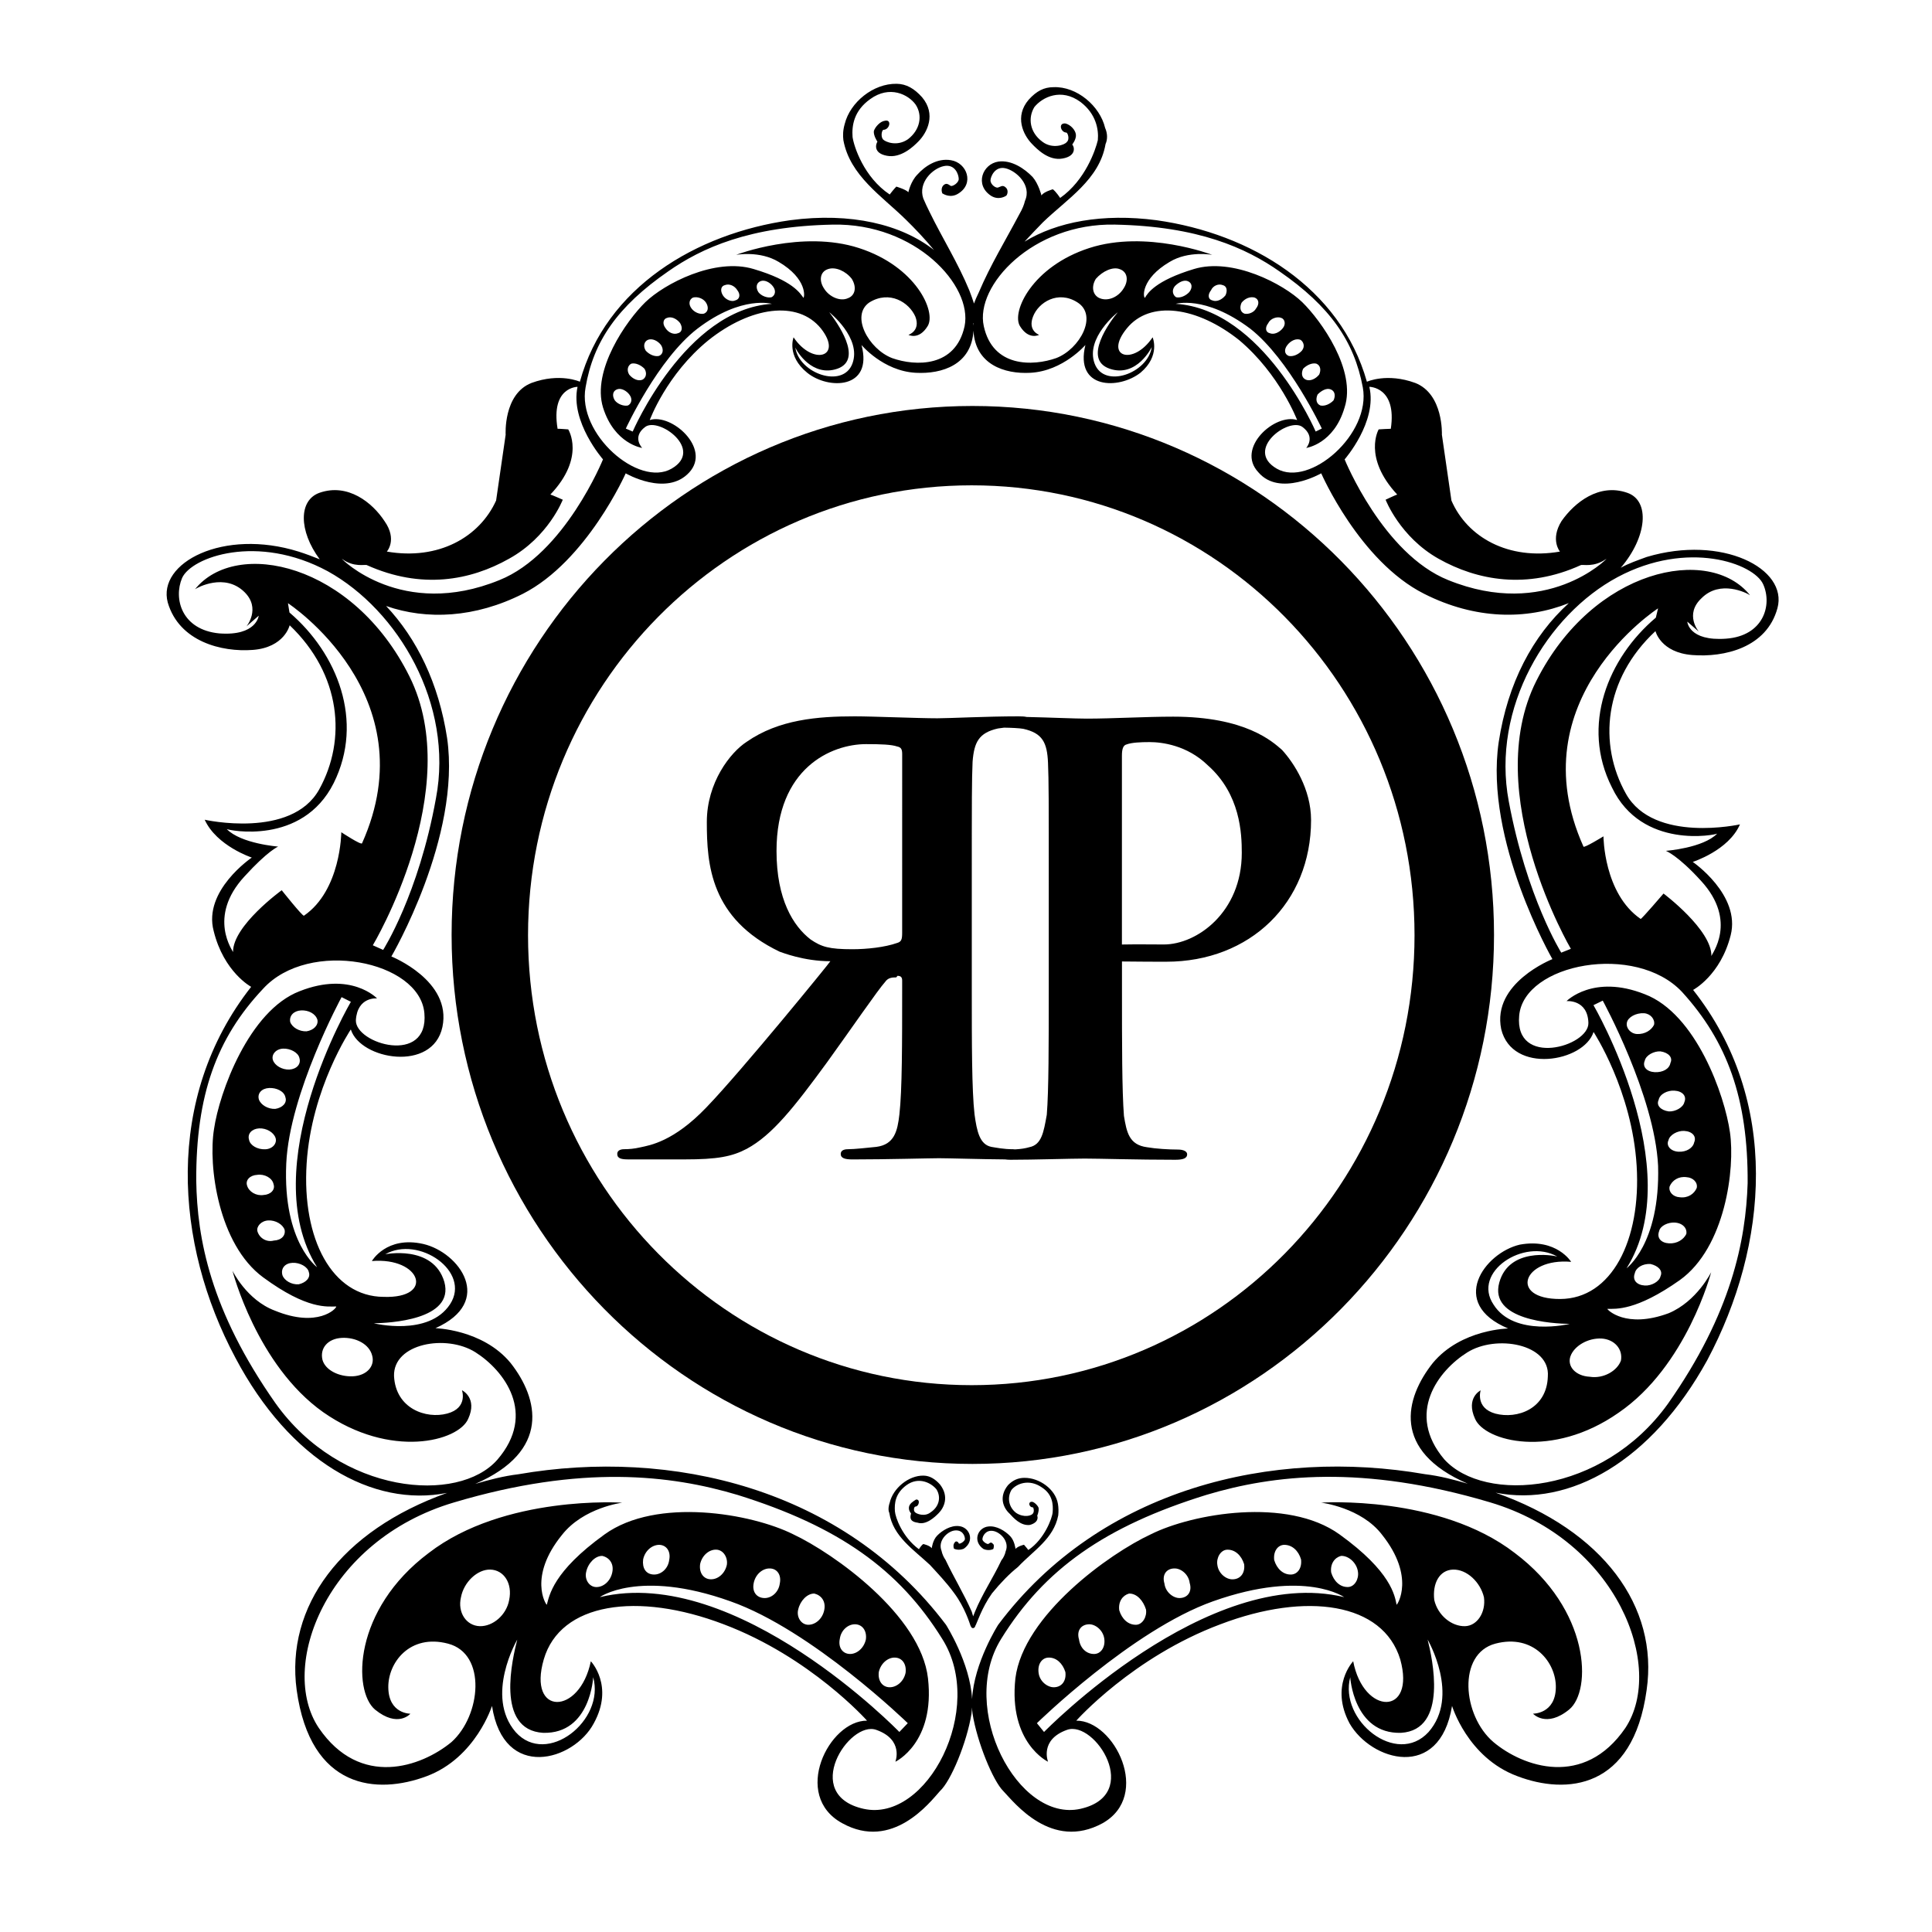
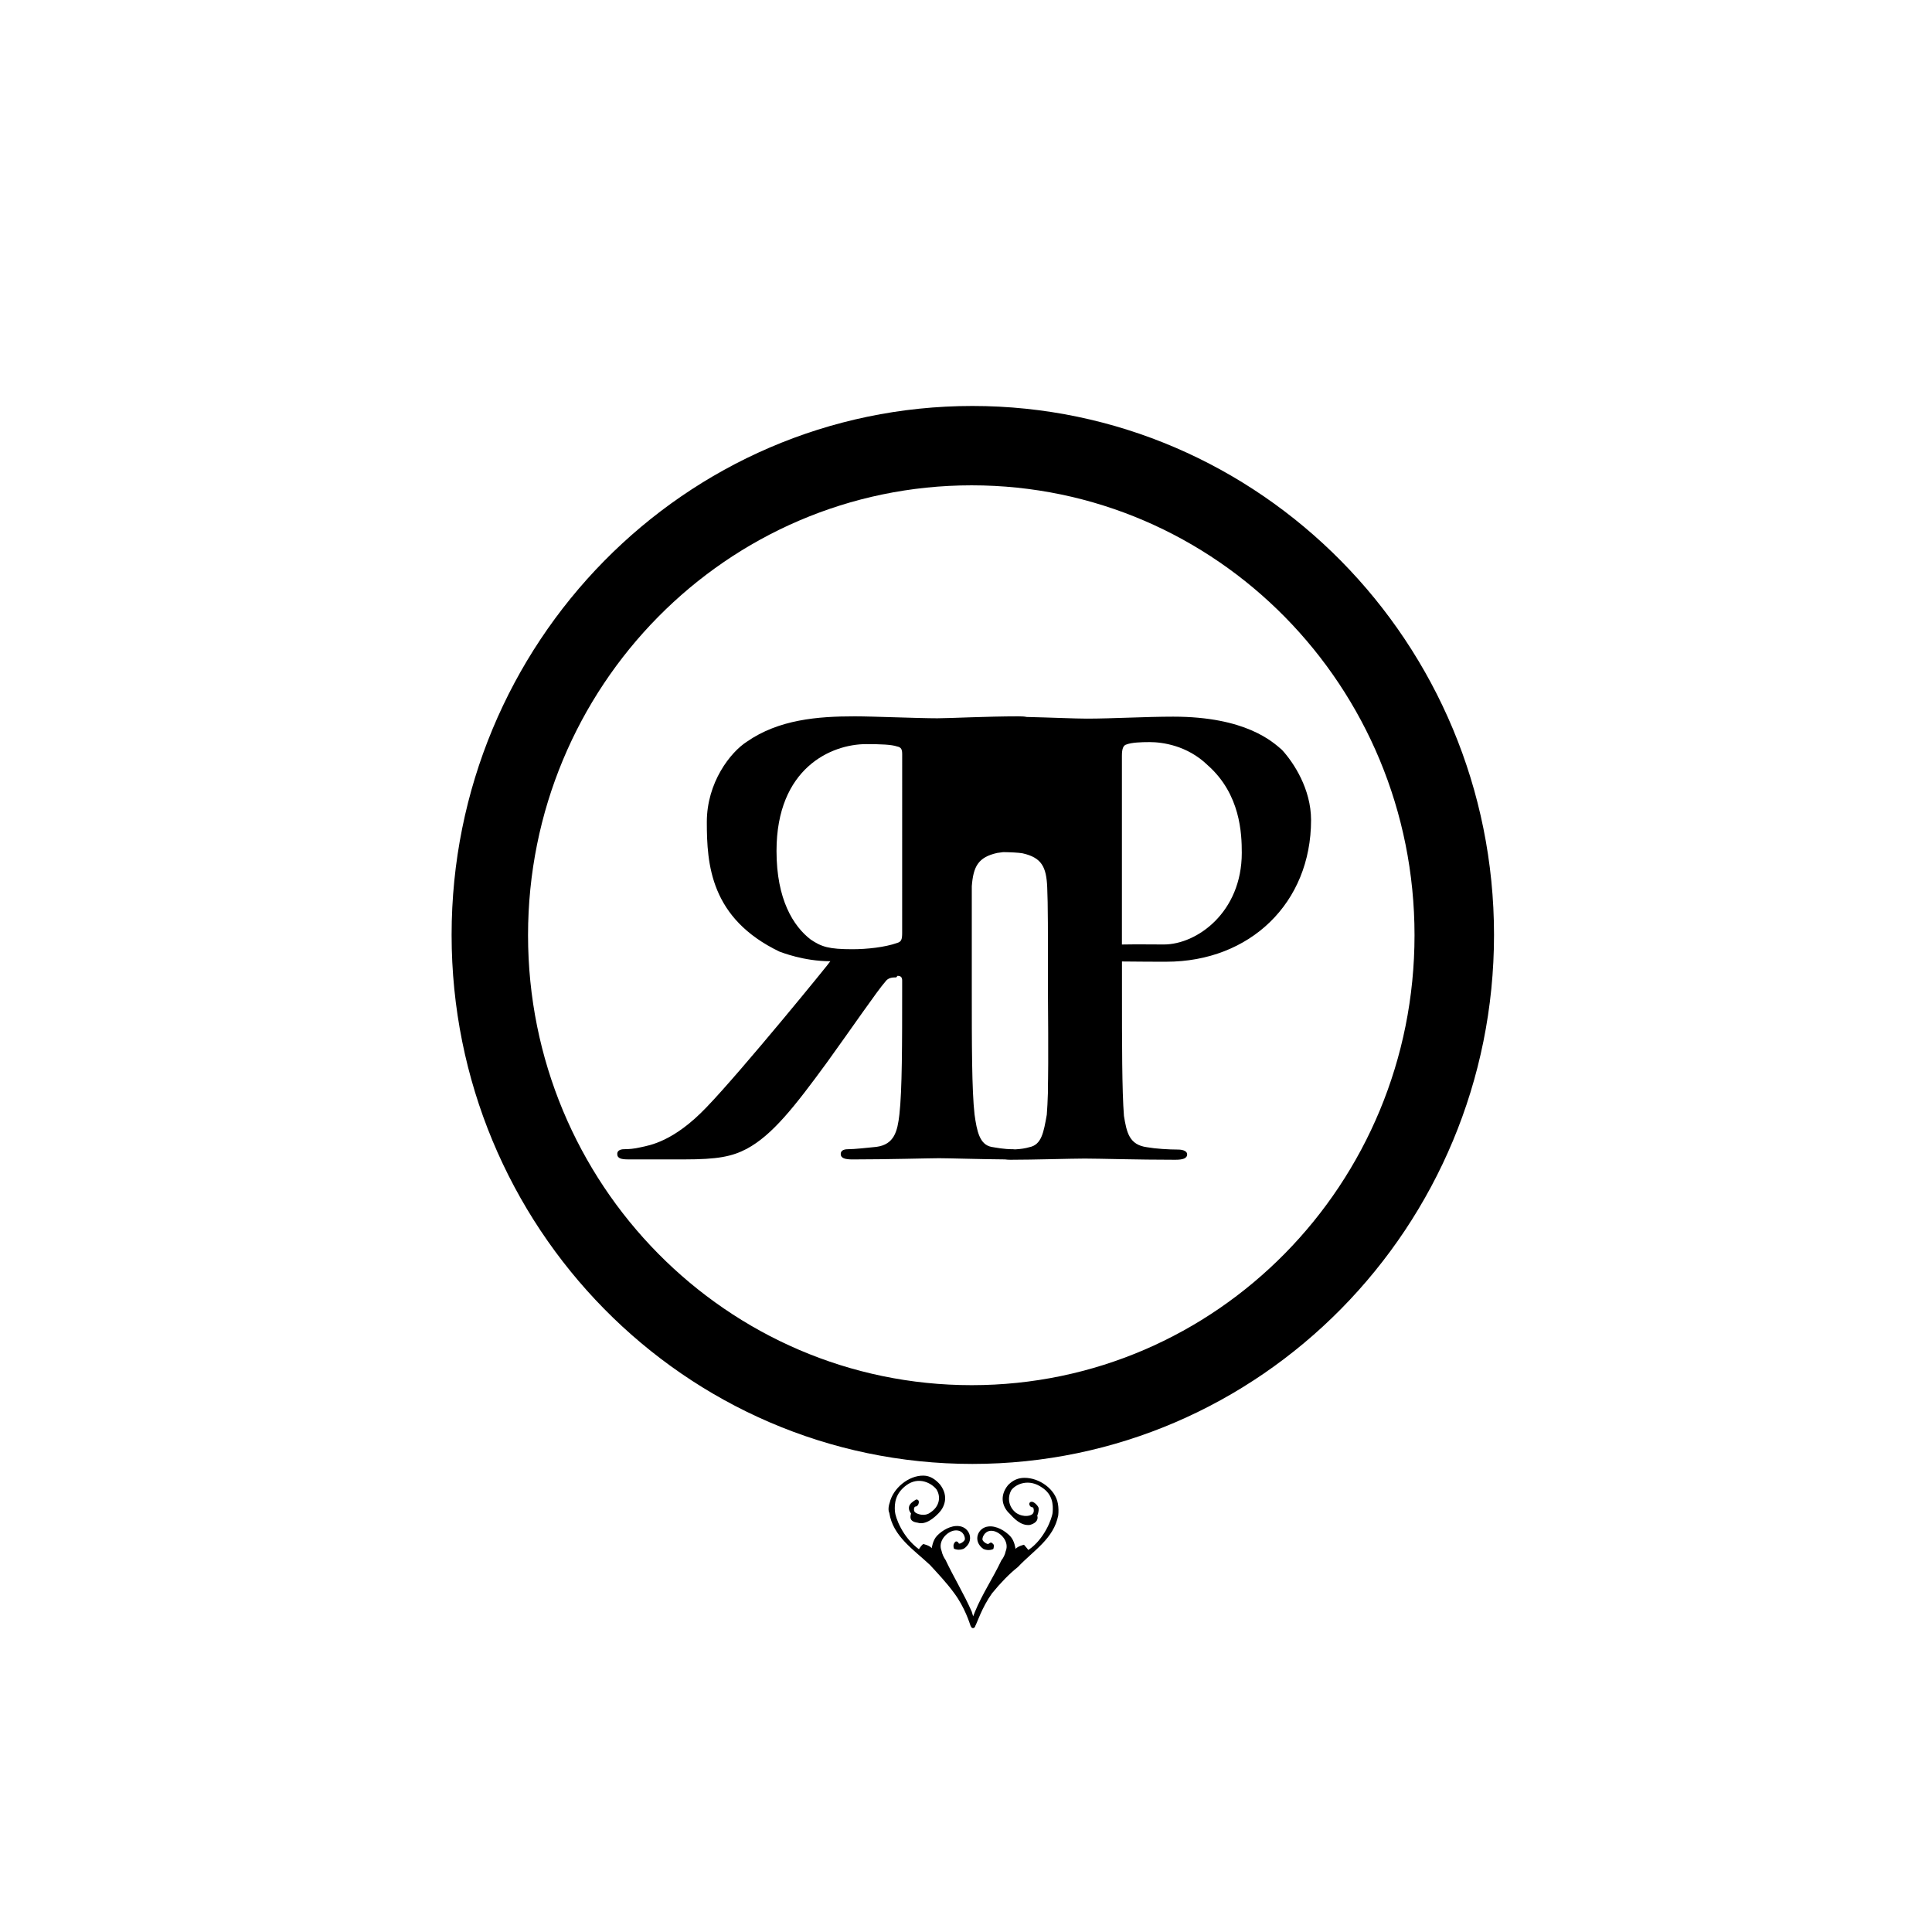
<svg xmlns="http://www.w3.org/2000/svg" viewBox="0 0 365 365">
  <title>Rowell Photography Logo</title>
  <g>
-     <path d="m311.127,105.213c-1.77,0.651 -3.504,1.244 -4.931,2.056c4.974,-5.793 5.607,-12.698 1.212,-14.175c-5.325,-1.849 -9.948,1.842 -12.405,5.36c-2.178,3.519 -0.293,5.754 -0.293,5.754c-9.759,1.695 -17.511,-2.725 -20.501,-9.644l-1.802,-12.433c0,0 0.329,-7.677 -5.028,-9.78c-5.35,-1.97 -9.14,-0.232 -9.14,-0.232c-5.031,-17.826 -21.978,-28.017 -39.743,-30.513c-10.224,-1.345 -18.849,0.311 -24.938,4.048c1.241,-1.348 2.428,-2.575 3.461,-3.644c4.574,-4.431 10.692,-8.082 11.844,-14.797c0.397,-0.876 0.383,-2.01 -0.082,-3.05c-0.969,-4.116 -5.321,-7.878 -9.759,-7.695c-1.788,0.014 -3.165,0.701 -4.674,2.36c-2.725,3.172 -1.048,6.64 0.601,8.343c0.944,0.98 3.158,3.261 5.797,2.775c2.65,-0.461 2.242,-2.224 1.824,-2.643c0,0 0.79,-0.987 0.694,-1.863c-0.079,-0.873 -1.001,-1.856 -1.945,-2.11c-1.466,-0.168 -0.923,1.695 0.136,1.716c0.254,0.018 0.701,1.269 0.079,1.788c-0.336,0.526 -2.696,1.387 -4.588,-0.046c-2.432,-1.774 -2.775,-4.52 -1.53,-6.565c1.538,-1.895 5.071,-3.637 8.711,-0.962c2.961,2.249 3.461,5.217 3.279,7.216c-0.422,1.809 -2.357,7.574 -7.116,10.917c0,0 -0.765,-1.169 -1.384,-1.638c0,0 -1.82,0.515 -2.142,1.18c0,0 -0.544,-2.188 -1.677,-3.497c-1.545,-1.602 -3.98,-3.247 -6.462,-2.914c-3.018,0.454 -4.531,4.402 -1.398,6.462c1.405,0.887 2.707,0.125 2.914,-0.054c0.272,-0.368 0.375,-1.176 -0.236,-1.602c-0.526,-0.426 -0.905,-0.025 -1.287,0.068c-0.379,0.247 -1.488,-0.476 -1.491,-1.33c0.018,-0.712 0.862,-2.746 2.85,-2.271c2.01,0.472 4.992,3.179 3.669,6.143c-0.19,0.769 -0.468,1.502 -1.083,2.56c-2.593,4.91 -5.439,9.544 -7.645,14.74c-0.393,0.794 -0.697,1.52 -0.908,2.106c-0.19,-0.626 -0.508,-1.505 -0.876,-2.471c-2.153,-5.217 -5.099,-9.877 -7.506,-14.811c-0.458,-0.923 -0.873,-1.799 -1.198,-2.575c-1.012,-2.979 1.731,-5.654 3.873,-6.108c2.131,-0.454 2.821,1.598 2.825,2.439c-0.011,0.726 -1.123,1.42 -1.502,1.305c-0.379,-0.222 -0.762,-0.626 -1.291,-0.207c-0.561,0.426 -0.468,1.23 -0.315,1.606c0.275,0.175 1.57,0.948 2.982,0.072c3.147,-1.881 1.677,-5.847 -1.341,-6.329c-2.589,-0.447 -4.928,1.126 -6.347,2.711c-1.277,1.294 -1.702,3.336 -1.702,3.336c-0.465,-0.526 -2.274,-1.062 -2.274,-1.062c-0.479,0.472 -1.252,1.491 -1.252,1.491c-4.874,-3.251 -6.751,-9.036 -7.016,-10.849c-0.157,-2.138 0.222,-4.967 3.351,-7.184c3.662,-2.643 7.18,-0.869 8.561,1.044c1.366,2.063 0.851,4.799 -1.455,6.555c-2.049,1.416 -4.259,0.529 -4.731,0c-0.468,-0.658 -0.154,-1.77 0.104,-1.784c1.194,-0.018 1.62,-2.017 0.293,-1.716c-0.94,0.107 -1.877,1.216 -2.103,1.945c-0.104,0.876 0.676,2.01 0.676,2.01c-0.282,0.422 -0.855,2.174 1.792,2.664c2.639,0.511 5.017,-1.741 5.961,-2.721c1.666,-1.681 3.383,-5.131 0.683,-8.335c-1.488,-1.67 -3.004,-2.517 -4.785,-2.542c-4.434,-0.086 -8.822,3.494 -9.834,7.602c-0.34,1.176 -0.358,2.167 -0.25,3.047c1.234,6.73 7.309,10.578 11.843,15.051c1.616,1.588 3.49,3.529 5.264,5.696c-6.136,-4.827 -15.673,-7.148 -27.141,-5.625c-17.765,2.496 -34.851,12.687 -39.746,30.513c0,0 -3.787,-1.738 -9.144,0.232c-5.35,2.099 -4.881,9.78 -4.881,9.78l-1.802,12.433c-3.132,6.919 -10.889,11.339 -20.644,9.644c0,0 2.031,-2.235 -0.436,-5.75c-2.31,-3.522 -6.93,-7.213 -12.262,-5.364c-3.994,1.387 -3.98,7.188 0.018,12.576c-1.316,-0.529 -2.646,-1.03 -4.001,-1.459c-14.186,-4.438 -26.73,2.103 -24.71,9.619c2.163,7.406 10.209,9.405 16.059,8.958c6.008,-0.451 6.973,-4.656 6.973,-4.656c9.741,9.297 10.785,21.634 5.571,31.025c-5.249,9.408 -21.624,5.714 -21.624,5.714c2.264,4.967 8.9,7.148 8.9,7.148s-9.247,6.233 -7.202,13.875c1.91,7.781 7.08,10.545 7.08,10.545c-16.446,20.944 -14.504,48.522 -2.972,70.091c10.309,19.492 25.933,28.307 39.993,25.514c-20.089,7.177 -30.563,21.473 -28.421,37.254c2.603,18.82 15.19,19.782 24.559,16.27c9.355,-3.504 12.383,-13.442 12.344,-13.27c2.199,14.271 15.466,10.363 19.224,3.29c3.905,-7.077 -0.554,-11.733 -0.554,-11.733c-2.106,10.281 -12.004,10.349 -8.89,-0.358c3.115,-10.699 17.697,-12.838 33.975,-6.633c16.424,6.194 27.095,18.212 27.095,18.212c-7.205,-0.054 -14.304,14.143 -4.677,19.381c9.483,5.239 16.528,-3.912 18.455,-6.079c2.078,-1.885 5.103,-9.247 5.957,-14.622c0.057,-0.386 0.079,-0.794 0.1,-1.191c0.018,0.397 0.046,0.805 0.1,1.191c0.855,5.375 3.883,12.737 5.811,14.622c2.074,2.167 9.119,11.318 18.745,6.079c9.34,-5.239 2.242,-19.435 -4.956,-19.381c0,0 10.66,-12.015 27.238,-18.212c16.274,-6.197 30.71,-4.066 33.964,6.633c2.975,10.699 -6.93,10.638 -8.89,0.358c0,0 -4.452,4.659 -0.687,11.733c4.048,7.077 17.032,10.982 19.364,-3.29c-0.039,-0.172 2.85,9.759 12.348,13.27c9.226,3.512 21.82,2.55 24.413,-16.27c2.289,-15.813 -8.232,-30.131 -28.532,-37.293c14.032,2.778 29.483,-5.95 39.972,-25.01c11.579,-21.731 13.871,-49.051 -2.657,-69.973c0,0 5.178,-2.721 7.098,-10.334c1.927,-7.617 -7.166,-13.85 -7.166,-13.85s6.784,-2.153 8.918,-7.091c0,0 -16.242,3.626 -21.527,-5.764c-5.282,-9.38 -4.198,-21.659 5.564,-30.746c0,0 0.962,4.048 6.966,4.52c5.99,0.468 14.039,-1.355 16.077,-8.843c2.053,-7.502 -10.477,-13.925 -24.67,-9.694l-0,-0zm-52.426,-32.133c0,0 5.235,-0.007 4.055,7.928c-0.079,-0.025 -2.292,0.114 -2.292,0.114s-3.057,5.249 3.504,12.312c-0.068,-0.029 -2.196,0.973 -2.196,0.973s2.707,7.041 10.002,11.15c7.306,4.116 16.689,5.843 26.866,1.212c0.411,-0.193 2.46,0.504 4.863,-1.205c0.079,0.025 -11.336,11.539 -29.888,4.034c-12.348,-4.946 -19.582,-22.811 -19.582,-22.811s6.226,-7.109 4.667,-13.706zm-48.078,-30.646c15.748,0.311 24.795,4.416 31.107,8.843c9.569,6.619 14.118,13.224 15.734,21.895c1.627,8.811 -10.038,18.952 -16.242,15.376c-6.208,-3.576 2.246,-9.794 4.831,-7.892c2.578,1.917 0.722,3.969 0.722,3.969s5.221,-0.722 7.241,-7.617c2.31,-7.023 -4.427,-16.438 -7.989,-19.918c-3.565,-3.462 -13.156,-8.475 -20.454,-6.269c-7.281,2.199 -8.782,4.584 -9.262,5.439c-0.372,-0.029 -0.805,-3.562 4.659,-6.78c3.579,-2.171 8.049,-1.334 8.049,-1.334s-12.462,-4.777 -23.226,-1.287c-10.774,3.487 -14.736,12.033 -13.106,14.74c1.659,2.718 3.63,1.663 3.63,1.663s-2.199,-0.758 -1.155,-3.451c1.023,-2.689 4.724,-5.021 8.382,-2.689c3.937,2.457 0.458,8.807 -3.984,10.524c-4.427,1.573 -11.99,1.792 -13.699,-6.018c-1.713,-7.67 9.29,-19.514 24.76,-19.196l0,0zm25.571,19.657c7.37,5.775 13.528,18.87 13.528,18.87l-1.159,0.565c0,0 -9.923,-23.072 -26.444,-24.127c-0.132,0.068 5.457,-1.777 14.075,4.692l0,0zm-14.261,-8.003c0.672,-0.708 1.699,-1.294 2.475,-0.969c0.815,0.325 0.94,1.216 0.272,2.067c-0.672,0.704 -1.681,1.159 -2.482,0.969c-0.54,-0.329 -0.93,-1.212 -0.265,-2.067l0,-0zm6.859,0.744c0.372,-0.848 1.384,-1.294 2.206,-0.969c0.805,0.19 0.923,1.073 0.529,1.92c-0.665,0.851 -1.677,1.298 -2.478,0.973c-0.819,-0.186 -0.93,-1.073 -0.257,-1.924zm5.768,2.36c0.672,-0.848 1.677,-1.205 2.485,-0.969c0.812,0.329 0.919,1.212 0.243,2.07c-0.375,0.701 -1.38,1.148 -2.192,0.962c-0.815,-0.322 -0.93,-1.216 -0.536,-2.063zm5.06,3.837c0.372,-0.848 1.674,-1.302 2.45,-0.966c0.565,0.179 0.958,1.066 0.3,1.917c-0.672,0.848 -1.691,1.294 -2.485,0.969c-0.812,-0.186 -0.94,-1.076 -0.265,-1.92l0,0zm9.605,9.737c-0.672,0.826 -1.691,1.291 -2.485,0.976c-0.819,-0.333 -0.944,-1.216 -0.551,-2.07c0.672,-0.701 1.691,-1.162 2.489,-0.973c0.801,0.325 0.93,1.216 0.547,2.067zm2.181,2.8c0.812,0.322 0.93,1.219 0.533,2.067c-0.654,0.704 -1.681,1.155 -2.478,0.973c-0.815,-0.329 -0.923,-1.223 -0.54,-2.07c0.669,-0.704 1.691,-1.302 2.485,-0.969zm-5.457,-7.306c-0.662,0.722 -1.677,1.166 -2.478,0.983c-0.819,-0.318 -0.93,-1.216 -0.25,-2.067c0.658,-0.844 1.67,-1.287 2.478,-0.973c0.519,0.329 0.93,1.223 0.25,2.056zm-36.328,3.394c5.178,1.795 8.042,-4.195 7.978,-4.102c-0.733,4.985 -9.022,7.956 -10.806,3.118c-1.774,-4.835 4.381,-9.68 4.381,-9.68c-1.448,1.738 -6.723,8.865 -1.552,10.663zm-1.827,-13.302c-1.255,-0.49 -1.749,-2.053 -0.769,-3.669c1.284,-1.473 3.218,-2.328 4.477,-1.849c1.541,0.497 1.749,2.192 0.762,3.672c-0.987,1.613 -2.918,2.464 -4.47,1.845zm-23.866,4.706c-0.007,0.154 -0.021,0.311 -0.025,0.461c-0.004,-0.157 -0.018,-0.322 -0.029,-0.483c0.018,0.014 0.036,0.014 0.054,0.021zm-73.299,12.115c1.47,-8.668 6.022,-15.273 15.595,-21.895c6.315,-4.427 15.359,-8.532 31.107,-8.843c15.605,-0.318 26.476,11.525 24.899,19.199c-1.709,7.813 -9.262,7.592 -13.696,6.018c-4.445,-1.716 -7.917,-8.064 -4.273,-10.527c3.801,-2.332 7.495,0 8.668,2.689c1.041,2.693 -1.302,3.447 -1.302,3.447s1.97,1.058 3.63,-1.659c1.656,-2.707 -2.196,-11.253 -12.97,-14.736c-10.763,-3.497 -23.222,1.28 -23.222,1.28s4.473,-0.833 8.049,1.334c5.464,3.218 4.895,6.755 4.663,6.776c-0.619,-0.848 -1.977,-3.233 -9.405,-5.432c-7.341,-2.21 -16.885,2.804 -20.451,6.265c-3.569,3.479 -10.159,12.888 -7.992,19.918c2.163,6.894 7.391,7.617 7.391,7.617s-2.002,-2.056 0.579,-3.973c2.575,-1.902 11.178,4.316 4.971,7.892c-6.215,3.583 -17.872,-6.558 -16.242,-15.369l-0,-0zm46.043,-14.182c0,0 6.147,4.842 4.373,9.684c-1.766,4.795 -10.08,1.902 -10.789,-3.018c0.297,0.751 3.211,5.639 7.96,3.998c5.035,-1.799 -0.24,-8.925 -1.545,-10.663zm3.483,-2.639c-1.402,0.626 -3.483,-0.232 -4.477,-1.849c-0.987,-1.48 -0.772,-3.175 0.765,-3.669c1.402,-0.479 3.336,0.372 4.481,1.849c0.987,1.616 0.626,3.179 -0.769,3.669l0,0zm-38.391,13.32c0.526,0.851 0.272,1.734 -0.408,2.07c-0.801,0.315 -1.817,-0.15 -2.489,-0.973c-0.518,-0.851 -0.254,-1.741 0.408,-2.07c0.797,-0.19 1.817,0.272 2.489,0.973zm0.633,-5.468c0.805,-0.315 1.82,0.129 2.482,0.973c0.533,0.848 0.411,1.749 -0.39,2.067c-0.812,0.182 -1.827,-0.265 -2.485,-0.983c-0.54,-0.833 -0.325,-1.727 0.393,-2.056zm-3.504,10.331c0.665,0.844 0.408,1.738 -0.261,2.07c-0.805,0.179 -1.967,-0.268 -2.485,-0.973c-0.529,-0.848 -0.415,-1.745 0.401,-2.067c0.797,-0.329 1.82,0.265 2.346,0.969l-0,0zm12.863,-12.441c8.482,-6.472 14.211,-4.627 14.071,-4.692c-16.367,1.051 -26.297,24.127 -26.297,24.127l-1.298,-0.561c0,-0.004 6.033,-13.102 13.524,-18.874zm-5.761,-2.031c0.805,-0.336 1.824,0.118 2.485,0.966c0.522,0.851 0.404,1.738 -0.408,1.927c-0.797,0.322 -1.817,-0.129 -2.346,-0.973c-0.654,-0.858 -0.4,-1.741 0.268,-1.92l-0,0zm4.91,-3.841c0.815,-0.236 1.96,0.122 2.489,0.969c0.526,0.847 0.411,1.741 -0.397,2.063c-0.812,0.186 -1.813,-0.261 -2.342,-0.962c-0.665,-0.858 -0.418,-1.741 0.25,-2.07zm6.05,-2.36c0.822,-0.325 1.834,0.122 2.349,0.969c0.665,0.851 0.415,1.738 -0.411,1.927c-0.658,0.325 -1.813,-0.118 -2.331,-0.973c-0.518,-0.848 -0.404,-1.738 0.393,-1.924l-0,-0zm8.8,2.292c-0.805,0.19 -1.963,-0.268 -2.485,-0.969c-0.522,-0.848 -0.401,-1.738 0.411,-2.067c0.79,-0.325 1.813,0.261 2.339,0.973c0.669,0.851 0.411,1.734 -0.265,2.063l0,0zm-76.442,50.613c10.32,4.631 19.564,2.904 26.855,-1.212c7.449,-4.112 10.152,-11.15 10.152,-11.15s-2.274,-1.001 -2.342,-0.973c6.712,-7.062 3.372,-12.312 3.372,-12.312s-1.927,-0.147 -2.01,-0.114c-1.32,-7.935 3.769,-7.924 3.769,-7.924c-1.423,6.594 4.81,13.703 4.81,13.703s-7.23,17.865 -19.582,22.814c-18.412,7.506 -29.834,-4.009 -29.752,-4.034c2.267,1.706 4.452,1.008 4.727,1.202l0,0zm-23.125,5.089c3.15,3.1 0.379,6.48 0.379,6.48l2.31,-2.017c0,0 -0.39,3.88 -7.463,3.343c-7.07,-0.679 -8.682,-6.53 -7.012,-10.47c1.77,-3.959 14.243,-8.45 27.527,-1.266c13.259,7.334 23.823,25.103 20.433,42.889c-3.283,18.201 -9.977,28.643 -9.977,28.643l-1.952,-0.873c0,0 17.593,-29.401 6.919,-50.803c-10.663,-21.409 -32.723,-26.129 -40.508,-16.464c0.44,-0.311 5.593,-3.143 9.344,0.536l-0,0zm-2.16,68.021c0.086,-0.1 -4.96,-6.587 2.16,-14.296c4.398,-4.838 6.358,-5.643 6.358,-5.643s-7.02,-0.54 -9.709,-3.308c0.29,0.2 14.236,3.193 20.204,-8.682c5.822,-11.729 0.662,-24.538 -8.353,-32.233c-0.046,-0.293 -0.286,-1.759 -0.286,-1.759s26.548,17.357 13.993,45.364c-0.179,0.375 -3.916,-2.092 -3.916,-2.092s-0.054,10.974 -7.066,15.773c-0.343,0.025 -4.191,-4.817 -4.191,-4.817s-9.294,6.723 -9.194,11.693l0,-0zm8.021,85.232c-12.323,-17.551 -14.797,-31.118 -14.976,-42.056c-0.054,-16.135 3.819,-26.902 12.63,-36.253c8.664,-9.498 29.587,-5.307 30.47,4.595c0.894,9.909 -13.088,5.832 -12.941,1.337c0.293,-4.506 4.001,-4.109 4.001,-4.109s-4.899,-5.203 -14.629,-1.362c-9.587,3.676 -15.176,19.174 -16.167,26.018c-1.144,6.994 0.822,21.809 9.265,28.032c8.432,6.204 12.226,5.489 13.828,5.514c0.039,0.408 -3.49,4.105 -11.604,0.783c-5.328,-1.995 -8.006,-7.538 -8.006,-7.538s4.57,17.833 17.147,26.73c12.72,8.89 25.575,5.496 27.388,1.244c1.82,-3.959 -1.18,-5.4 -1.18,-5.4s1.194,3.347 -2.789,4.409c-3.98,1.069 -9.737,-0.912 -10.045,-7.087c-0.175,-6.179 9.877,-7.96 15.376,-4.495c5.443,3.454 11.643,11.6 4.152,20.293c-7.359,8.407 -29.601,6.612 -41.92,-10.656l-0,-0zm4.516,-65.232c0.35,1.169 -0.522,2.11 -1.899,2.185c-1.377,0.061 -2.757,-0.762 -3.1,-1.781c-0.347,-1.012 0.526,-2.106 1.902,-2.171c1.377,-0.064 2.882,0.744 3.097,1.766l0,0zm0.308,-8.986c1.373,-0.086 2.743,0.604 3.093,1.766c0.211,1.023 -0.676,1.96 -2.049,2.181c-1.384,0.064 -2.75,-0.762 -3.09,-1.77c-0.215,-1.169 0.665,-2.106 2.045,-2.178l0,0zm-2.95,16.421c0.35,1.026 -0.536,1.97 -1.92,2.181c-1.37,0.064 -2.728,-0.751 -3.09,-1.77c-0.343,-1.162 0.529,-2.106 1.917,-2.174c1.37,-0.075 2.882,0.604 3.093,1.763l0,0zm-4.974,5.864c1.391,-0.068 2.746,0.751 3.1,1.777c0.35,1.026 -0.526,2.106 -1.91,2.171c-1.516,0.075 -2.882,-0.744 -3.082,-1.77c-0.361,-1.166 0.519,-2.095 1.892,-2.178zm-0.354,8.779c1.377,-0.211 2.871,0.597 3.086,1.774c0.358,1.019 -0.522,1.96 -1.902,2.035c-1.391,0.207 -2.753,-0.615 -3.097,-1.774c-0.35,-1.03 0.533,-1.963 1.913,-2.035zm2.088,8.611c1.377,-0.071 2.736,0.744 3.086,1.763c0.215,1.041 -0.547,1.97 -2.042,2.042c-1.373,0.365 -2.732,-0.465 -3.1,-1.777c-0.2,-0.869 0.683,-1.952 2.056,-2.028l0,0zm4.574,8.01c1.384,-0.075 2.893,0.744 3.09,1.759c0.361,1.037 -0.526,1.977 -1.902,2.296c-1.384,0.111 -2.753,-0.726 -3.09,-1.731c-0.35,-1.309 0.522,-2.26 1.902,-2.324zm-1.176,-18.759c0.597,-13.299 10.452,-31.436 10.452,-31.436l1.756,0.88c0,0 -18.269,31.125 -6.379,50.156c0.186,0.1 -6.512,-4.491 -5.829,-19.6zm10.481,32.938c2.625,-0.139 5.228,1.155 5.761,3.383c0.526,1.942 -1.012,3.737 -3.633,3.873c-2.628,0.129 -5.232,-1.155 -5.768,-3.107c-0.529,-2.221 1.023,-4.005 3.64,-4.148l0,0zm19.389,-10.563c-2.103,-7.17 -11.429,-5.199 -11.189,-5.221c6.311,-3.626 16.303,3.243 12.265,9.426c-4.044,6.179 -14.404,3.601 -14.404,3.601c2.9,-0.05 15.28,-0.629 13.327,-7.806zm6.701,65.028c-2.578,-0.075 -4.237,-2.61 -3.565,-5.46c0.54,-2.875 3.104,-5.289 5.543,-5.232c2.585,0.075 4.223,2.618 3.562,5.757c-0.526,2.868 -3.097,4.996 -5.539,4.935zm11.972,20.15c8.997,0.236 9.462,-10.692 9.437,-10.52c2.299,8.182 -8.743,16.946 -14.64,10.381c-5.893,-6.851 0.3,-17.475 0.3,-17.475c-0.851,3.415 -4.241,17.079 4.903,17.615zm8.121,-30.41c0.35,-1.652 1.713,-3.054 3.047,-3.014c1.355,0.311 2.235,1.498 1.874,3.143c-0.35,1.652 -1.695,2.778 -3.04,2.743c-1.37,-0.036 -2.228,-1.509 -1.881,-2.871zm2.6,4.77c-0.315,0.168 7.22,-5.439 24.638,0.79c15.419,5.428 33.517,23.025 33.517,23.025l-1.591,1.663c0.004,0 -30.721,-31.69 -56.564,-25.478l0,0zm8.16,-7.13c0.347,-1.641 1.695,-2.761 3.068,-2.746c1.341,0.05 2.199,1.237 1.852,2.879c-0.207,1.648 -1.545,2.768 -2.893,2.732c-1.52,-0.036 -2.231,-1.219 -2.028,-2.864l0,0zm10.763,0.898c0.358,-1.656 1.695,-2.775 3.047,-2.736c1.359,0.039 2.221,1.505 2.003,2.875c-0.354,1.641 -1.684,2.764 -3.047,2.725c-1.355,-0.029 -2.224,-1.216 -2.002,-2.864l-0,0zm10.131,3.544c0.347,-1.649 1.688,-2.764 3.047,-2.728c1.366,0.025 2.214,1.212 1.874,2.854c-0.222,1.656 -1.563,2.775 -2.914,2.739c-1.498,-0.039 -2.367,-1.216 -2.006,-2.864zm8.4,5.035c0.361,-1.638 1.699,-3.047 3.05,-3.018c1.341,0.329 2.224,1.502 1.859,3.165c-0.343,1.627 -1.684,2.764 -3.043,2.732c-1.355,-0.036 -2.224,-1.513 -1.867,-2.879zm7.863,5.528c0.222,-1.641 1.57,-2.782 2.914,-2.743c1.345,0.039 2.224,1.223 2.01,2.864c-0.361,1.641 -1.688,2.771 -3.043,2.746c-1.359,-0.046 -2.231,-1.223 -1.881,-2.868zm7.363,6.283c0.361,-1.641 1.713,-2.778 3.05,-2.732c1.359,0.029 2.221,1.216 2.013,2.868c-0.34,1.645 -1.699,2.768 -3.05,2.736c-1.352,-0.036 -2.213,-1.223 -2.013,-2.871zm-2.85,25.843c-11.954,-2.653 -2.736,-16.767 2.371,-14.922c5.267,1.859 3.608,6.025 3.608,6.025s7.538,-3.551 6.165,-15.759c-1.355,-11.908 -17.762,-23.59 -25.468,-27.216c-7.856,-3.926 -25.772,-7.073 -35.627,0.021c-9.827,7.077 -10.431,11.593 -10.921,13.295c-0.161,0 -3.551,-5.289 2.861,-13.188c4.062,-5.189 11.393,-6.097 11.393,-6.097s-22.292,-1.502 -36.567,9.505c-14.289,10.721 -14.35,26.029 -10.145,29.58c4.338,3.537 6.687,0.783 6.687,0.783s-4.098,0.054 -4.173,-4.935c-0.082,-4.692 4.055,-10.209 11.282,-8.303c7.359,1.91 6.233,13.606 0.651,18.598c-5.714,4.706 -17.254,8.761 -25.067,-2.675c-7.688,-11.446 1.269,-35.416 25.546,-42.6c24.134,-7.191 40.959,-5.192 53.585,-1.416c19.013,5.929 30.503,14.043 38.659,27.209c8.31,13.163 -2.896,34.736 -14.84,32.094l0,-0zm20.476,-20.726c-0.354,-6.873 -4.931,-14.053 -4.931,-14.053c-19.478,-25.8 -51.89,-33.446 -80.798,-28.432c-2.814,0.34 -5.51,1.048 -8.139,1.824c14.325,-6.215 11.965,-16.127 6.691,-22.836c-5.325,-6.48 -14.497,-6.583 -14.207,-6.587c11.261,-5.021 4.502,-14.332 -2.303,-15.909c-6.948,-1.577 -9.709,3.225 -9.709,3.225c9.297,-0.762 11.951,7.109 2.213,6.769c-9.734,-0.064 -15.441,-10.914 -14.54,-25.164c0.898,-14.268 8.35,-25.357 8.35,-25.357c1.806,5.732 15.48,8.121 17.307,-0.472c1.82,-8.736 -9.644,-13.317 -9.644,-13.317s13.231,-22.589 10.527,-41.266c-1.595,-10.359 -5.704,-18.766 -11.522,-24.946c7.667,2.678 16.818,2.253 25.836,-2.303c12.069,-6.161 19.428,-22.757 19.428,-22.757s7.72,4.498 12.015,-0.186c4.159,-4.549 -3.372,-11.21 -7.467,-9.884c0,0 3.147,-8.629 11.093,-15.087c7.935,-6.319 16.835,-7.624 21.234,-2.224c4.262,5.396 -1.491,7.134 -5.16,1.684c0,0 -1.38,3.479 2.571,6.687c3.951,3.218 12.484,3.161 10.266,-5.232c-0.064,-0.086 4.034,4.917 10.256,5.246c5.003,0.268 10.538,-1.559 10.892,-7.956c0.35,6.397 5.865,8.225 10.756,7.956c6.218,-0.333 10.463,-5.339 10.392,-5.253c-2.067,8.4 6.322,8.453 10.41,5.235c3.808,-3.208 2.289,-6.687 2.289,-6.687c-3.669,5.45 -9.28,3.712 -4.874,-1.684c4.395,-5.403 13.302,-4.094 21.234,2.224c7.66,6.458 10.942,15.087 10.942,15.087c-4.234,-1.327 -11.615,5.332 -7.32,9.88c4.016,4.688 11.872,0.19 11.872,0.19s7.216,16.599 19.432,22.757c9.68,4.892 19.331,4.963 27.341,1.763c-6.819,6.204 -11.529,15.047 -13.242,26.254c-2.746,18.598 10.145,41.005 10.145,41.005s-11.475,4.52 -9.673,13.231c2.088,8.564 15.623,6.236 17.447,0.533c0,0 7.284,11.075 8.142,25.289c0.862,14.06 -4.727,25.128 -14.461,25.157c-9.741,0.025 -7.066,-7.813 2.085,-7.02c0,0 -2.753,-4.509 -9.698,-3.251c-6.669,1.552 -13.596,11.085 -2.203,15.841c0.147,0.007 -8.875,0.075 -14.229,6.515c-5.299,6.676 -7.828,16.574 6.594,22.811c-2.607,-0.762 -5.267,-1.466 -8.042,-1.795c-28.772,-5.006 -61.316,2.632 -80.658,28.432c-0.014,0.011 -4.588,7.188 -4.942,14.061l-0,-0zm129.802,-88.432c0.207,-1.012 1.706,-1.681 2.947,-1.602c1.509,0.079 2.389,1.094 2.181,2.163c-0.508,1.03 -1.727,1.842 -3.243,1.763c-1.513,-0.079 -2.385,-1.005 -1.885,-2.324zm0.254,8.536c-0.204,1.001 -1.713,1.834 -2.954,1.752c-1.523,-0.082 -2.403,-1.016 -1.895,-2.328c0.207,-1.012 1.427,-1.82 2.95,-1.741c1.516,0.35 2.385,1.298 1.899,2.317l0,0zm3.601,-14.926c-1.23,-0.075 -2.11,-1.016 -1.881,-2.031c0.486,-1.169 1.709,-1.97 3.222,-1.756c1.237,0.079 2.121,1.008 1.906,2.027c-0.486,1.159 -1.709,1.974 -3.247,1.759l0,0zm2.757,-10.352c-0.207,1.019 -1.427,1.834 -2.943,1.752c-1.527,-0.075 -2.399,-1.155 -1.906,-2.171c0.222,-1.016 1.713,-1.827 2.968,-1.759c1.505,0.082 2.389,1.016 1.881,2.178l0,0zm-1.849,-7.61c-0.222,1.012 -1.713,1.82 -2.947,1.749c-1.523,-0.211 -2.41,-1.159 -1.913,-2.174c0.222,-1.151 1.724,-1.824 2.954,-1.749c1.53,0.072 2.399,1.019 1.906,2.174zm-2.628,-7.424c-0.2,1.155 -1.441,1.824 -2.961,1.759c-1.516,-0.079 -2.389,-1.019 -1.888,-2.181c0.218,-1.016 1.716,-1.817 2.954,-1.749c1.516,0.215 2.389,1.162 1.895,2.171zm-3.097,-7.198c-0.486,1.005 -1.713,1.824 -3.233,1.749c-1.23,-0.075 -2.117,-1.159 -1.899,-2.174c0.211,-1.019 1.724,-1.838 3.233,-1.756c1.237,0.082 2.113,1.151 1.899,2.181zm0.762,26.651c0.422,14.912 -6.143,19.46 -5.957,19.356c11.797,-18.766 -6.251,-49.712 -6.251,-49.712l1.752,-0.855c0,0 9.816,17.962 10.456,31.211zm-16.696,29.866c0,0 -10.502,2.528 -14.389,-3.647c-4.144,-6.151 5.782,-12.648 12.033,-9.083c-0.812,-0.225 -9.108,-1.731 -10.949,4.903c-1.974,7.141 10.123,7.767 13.306,7.828l0,0zm0.139,6.115c0.683,-1.935 3.286,-3.497 5.907,-3.351c2.335,0.15 4.027,1.931 3.633,4.152c-0.679,1.931 -3.286,3.49 -5.911,3.064c-2.621,-0.136 -4.305,-1.931 -3.63,-3.866l-0,0zm-99.453,70.978l-1.348,-1.663c0,0 17.99,-17.604 33.274,-23.025c17.561,-6.229 24.956,-0.622 24.781,-0.79c-25.843,-6.211 -56.707,25.478 -56.707,25.478l0,-0zm0.84,-14.053c1.477,-0.05 2.682,1.091 3.193,2.732c0.204,1.649 -0.665,2.836 -2.138,2.872c-1.23,0.039 -2.732,-1.091 -2.925,-2.736c-0.218,-1.652 0.651,-2.839 1.87,-2.868zm7.638,-6.294c1.202,-0.043 2.689,1.101 2.907,2.743c0.215,1.645 -0.669,2.821 -1.874,2.868c-1.502,0.036 -2.689,-1.105 -2.904,-2.746c-0.497,-1.641 0.383,-2.825 1.87,-2.864zm7.585,-5.804c1.502,-0.029 2.696,1.38 3.2,3.018c0.211,1.366 -0.658,2.843 -1.87,2.879c-1.502,0.036 -2.696,-1.105 -3.183,-2.732c-0.222,-1.663 0.654,-2.836 1.852,-3.165zm8.546,-4.745c1.216,-0.047 2.7,1.08 2.904,2.728c0.504,1.649 -0.368,2.825 -1.863,2.864c-1.209,0.043 -2.703,-1.083 -2.904,-2.739c-0.493,-1.641 0.358,-2.829 1.863,-2.854zm9.987,-3.544c1.491,-0.046 2.696,1.083 3.204,2.732c0.215,1.649 -0.662,2.836 -2.153,2.868c-1.23,0.046 -2.7,-1.087 -2.904,-2.728c-0.225,-1.362 0.633,-2.829 1.852,-2.871zm10.746,-0.915c1.52,-0.021 2.725,1.105 3.211,2.746c0.204,1.649 -0.662,2.829 -1.884,2.864c-1.491,0.043 -2.689,-1.083 -3.186,-2.732c-0.197,-1.641 0.658,-2.829 1.859,-2.879zm12.079,7.967c-1.48,0.046 -2.682,-1.087 -3.172,-2.739c-0.222,-1.645 0.658,-2.832 1.867,-3.143c1.473,-0.047 2.982,1.362 3.19,3.011c0.207,1.373 -0.644,2.846 -1.884,2.871zm15.212,27.409c-6.036,6.565 -16.939,-2.199 -14.783,-10.381c-0.029,-0.172 0.579,10.763 9.573,10.52c9.015,-0.529 5.907,-14.2 5.046,-17.615c0,0 6.193,10.624 0.164,17.475zm1.091,-24.946c-0.375,-3.14 0.969,-5.682 3.562,-5.757c2.585,-0.064 5.142,2.357 5.825,5.232c0.383,2.85 -1.266,5.385 -3.569,5.46c-2.575,0.061 -5.149,-2.067 -5.818,-4.935zm36.113,24.152c-7.824,11.436 -19.356,7.377 -24.938,2.675c-5.864,-4.992 -6.844,-16.689 0.372,-18.595c7.227,-1.906 11.507,3.612 11.421,8.3c-0.075,4.992 -4.316,4.935 -4.316,4.935s2.492,2.757 6.83,-0.783c4.338,-3.551 4.002,-18.856 -10.281,-29.584c-14.282,-11.007 -36.574,-9.505 -36.574,-9.505s7.61,0.908 11.536,6.104c6.272,7.899 2.882,13.188 2.721,13.188c-0.354,-1.699 -0.962,-6.215 -10.789,-13.295c-9.852,-7.087 -27.771,-3.948 -35.62,-0.025c-7.849,3.637 -24.109,15.308 -25.611,27.216c-1.327,12.212 6.168,15.763 6.168,15.763s-1.663,-4.166 3.604,-6.029c5.253,-1.849 14.325,12.273 2.514,14.926c-11.811,2.639 -23.154,-18.934 -14.979,-32.101c8.153,-13.177 19.646,-21.287 38.795,-27.216c12.627,-3.78 29.451,-5.768 53.589,1.416c24.137,7.198 33.099,31.168 25.557,42.611zm23.09,-102.904c-0.354,10.756 -3.007,24.541 -15.083,41.699c-12.362,17.164 -34.608,18.87 -42.232,10.467c-7.334,-8.679 -1.116,-16.771 4.341,-20.197c5.45,-3.429 15.695,-1.62 15.226,4.531c-0.182,6.158 -5.804,8.107 -9.912,7.03c-3.844,-1.073 -2.782,-4.398 -2.782,-4.398s-2.864,1.416 -1.058,5.375c1.813,4.241 14.518,7.67 27.116,-1.144c12.888,-8.815 17.497,-26.565 17.497,-26.565s-2.689,5.518 -8.024,7.76c-8.121,3.007 -11.636,-0.687 -11.597,-0.819c1.595,-0.018 5.396,0.429 13.699,-5.439c8.597,-6.168 10.46,-21.062 9.469,-27.896c-0.969,-6.955 -6.39,-22.417 -16.099,-26.111c-9.723,-3.858 -14.776,1.305 -14.776,1.305s3.991,-0.379 4.13,4.109c0.132,4.477 -14,8.493 -13.077,-1.377c0.905,-9.859 21.981,-13.828 30.767,-4.466c8.493,9.33 12.491,20.068 12.394,36.138l0,-0zm-17.343,-106.852c-9.036,7.635 -14.229,20.379 -8.293,32.083c5.653,11.851 19.746,8.922 19.893,8.718c-2.696,2.75 -9.712,3.258 -9.712,3.258s2.235,0.815 6.626,5.643c7.098,7.703 1.899,14.007 1.981,14.25c0.114,-4.953 -9.043,-11.826 -9.043,-11.826s-4.116,4.813 -4.32,4.799c-6.998,-4.817 -7.027,-15.605 -7.027,-15.605s-3.744,2.303 -3.78,1.931c-12.484,-27.806 14.093,-45.003 14.093,-45.003s-0.379,1.606 -0.418,1.752l0,-0zm13.263,3.976c-7.077,0.511 -7.32,-3.215 -7.32,-3.215l2.167,1.877c0,0 -2.761,-3.243 0.526,-6.312c3.501,-3.522 8.5,-1.019 9.161,-0.554c-7.656,-9.587 -29.662,-5.085 -40.368,16.167c-10.721,21.284 6.515,50.631 6.515,50.631l-1.817,0.722c0,0 -6.522,-10.424 -9.909,-28.564c-3.347,-17.729 7.263,-35.251 20.54,-42.375c13.302,-7.109 25.768,-2.592 27.524,1.355c1.759,3.937 0.043,9.755 -7.019,10.266l-0,0z" id="svg_2" />
    <path d="m199.863,284.087c-0.454,-2.725 -3.504,-4.92 -6.34,-4.888c-1.083,0.007 -2.103,0.372 -3.079,1.37c-1.849,2.285 -0.833,4.381 0.304,5.407c0.687,0.747 2.074,2.339 3.823,2.12c1.745,-0.493 1.473,-1.566 1.384,-1.738c0,0 0.336,-0.751 0.272,-1.42c-0.05,-0.383 -0.755,-1.123 -1.191,-1.209c-0.865,-0.107 -0.694,1.026 0.086,1.048c0.175,0.007 0.279,0.826 0.064,1.083c-0.222,0.529 -1.784,0.915 -3.211,-0.036c-1.409,-1.076 -1.731,-2.886 -0.894,-4.33c0.894,-1.159 3.326,-2.213 5.811,-0.447c1.956,1.291 2.103,3.165 1.978,4.67c-0.086,1.101 -1.556,5.092 -4.595,7.112c0,0 -0.601,-0.776 -0.819,-0.991c0,0 -1.105,0.243 -1.602,0.78c0,0 -0.168,-1.541 -1.005,-2.4c-0.923,-0.965 -2.55,-2.01 -4.119,-1.831c-2.042,0.207 -3.036,2.807 -0.923,4.259c0.923,0.397 1.781,0.086 1.87,-0.036c0.104,-0.429 0.164,-0.772 -0.111,-0.966c-0.386,-0.468 -0.687,-0.014 -0.844,0.047c-0.3,0.075 -1.119,-0.501 -1.119,-0.876c0.007,-0.651 0.662,-1.809 2.013,-1.584c1.37,0.215 3.154,2.003 2.374,3.862c-0.118,0.601 -0.451,1.269 -0.805,1.691c-1.573,3.34 -3.59,6.301 -4.999,9.73c-0.132,0.297 -0.236,0.579 -0.336,0.851c-0.093,-0.286 -0.186,-0.583 -0.272,-0.901c-1.52,-3.436 -3.365,-6.419 -4.949,-9.769c-0.311,-0.426 -0.629,-1.094 -0.747,-1.699c-0.755,-1.87 1.044,-3.644 2.417,-3.844c1.498,-0.207 1.999,0.969 1.999,1.609c-0.004,0.375 -0.83,0.937 -1.13,0.865c-0.154,-0.347 -0.451,-0.519 -0.708,-0.336c-0.415,0.476 -0.354,0.812 -0.257,1.252c0.082,0.118 0.944,0.44 1.874,0.05c2.124,-1.43 1.151,-4.048 -0.876,-4.273c-1.573,-0.197 -3.218,0.837 -4.148,1.795c-0.847,0.851 -1.03,2.382 -1.03,2.382c-0.354,-0.522 -1.591,-0.794 -1.591,-0.794c-0.365,0.222 -0.83,0.98 -0.83,0.98c-3.165,-2.328 -4.452,-6.05 -4.534,-7.159c-0.104,-1.502 0.057,-3.365 2.163,-4.924c2.371,-1.741 4.785,-0.379 5.693,0.783c0.901,1.452 0.515,3.261 -1.101,4.327c-1.162,0.933 -2.718,0.254 -2.936,0c-0.354,-0.247 -0.24,-1.073 0.075,-1.087c0.647,-0.007 0.973,-1.42 0.097,-1.32c-0.576,0.354 -1.28,0.805 -1.341,1.473c-0.068,0.672 0.401,1.137 0.401,1.137c-0.093,0.468 -0.515,1.53 1.23,1.756c1.598,0.522 3.265,-1.058 3.98,-1.795c1.005,-1.019 2.042,-3.107 0.265,-5.41c-0.894,-1.005 -1.888,-1.663 -3.111,-1.684c-2.836,-0.057 -5.779,2.403 -6.397,5.114c-0.275,0.783 -0.286,1.527 -0.075,1.92c0.672,4.431 4.634,6.977 7.674,9.834c1.387,1.509 3.125,3.333 4.549,5.289c2.067,2.753 2.989,5.843 3.122,6.208c0.014,0.046 0.039,0.075 0.061,0.104c0.122,0.361 0.458,0.433 0.669,0.229c0.086,-0.057 0.147,-0.161 0.168,-0.304c0.282,-0.415 1.23,-3.469 3.172,-6.172c1.581,-1.942 3.333,-3.744 4.881,-4.956c2.921,-3.111 6.773,-5.332 7.62,-9.766c0.068,-0.672 0.068,-1.412 -0.061,-2.192l0,-0z" id="svg_3" />
    <path d="m183.714,76.698c-54.336,0 -98.395,44.774 -98.395,99.932c0,55.151 44.059,99.94 98.395,99.94s98.541,-44.788 98.541,-99.94c0,-55.158 -44.205,-99.932 -98.541,-99.932zm-0.143,184.993c-46.237,0 -83.812,-37.994 -83.812,-85.003c0,-47.02 37.579,-84.999 83.812,-84.999c46.237,0 83.666,37.98 83.666,84.999c0.004,47.009 -37.426,85.003 -83.666,85.003z" id="svg_7" />
-     <path d="m242.209,141.68c-1.781,-1.556 -6.88,-6.286 -20.562,-6.286c-5.174,0 -11.539,0.372 -16.331,0.372c-2.231,0 -6.773,-0.211 -11.375,-0.315c-0.347,-0.086 -0.837,-0.118 -1.541,-0.118c-5.986,0 -13.013,0.368 -15.309,0.368c-3.701,0 -12.129,-0.368 -15.602,-0.368c-7.023,0 -14.35,0.594 -20.408,4.802c-3.104,2.002 -7.545,7.695 -7.545,15.158c0,7.999 0.665,18.234 13.774,24.513c0.354,0.1 4.488,1.792 9.562,1.792c0.114,0 -16.828,20.794 -23.404,27.599c-6.211,6.505 -10.724,7.173 -12.426,7.549c-1.255,0.29 -2.217,0.365 -3.1,0.365c-0.89,0 -1.33,0.354 -1.33,0.89c0,0.887 0.812,1.037 2.138,1.037l10.57,0c6.211,0 8.95,-0.522 11.765,-2.002c4.802,-2.589 8.947,-7.835 15.162,-16.338c4.434,-6.136 9.605,-13.681 11.01,-15.237c0.522,-0.737 1.255,-0.812 2.074,-0.812l0.222,-0.293c0.658,0 0.887,0.293 0.887,0.887l0,1.627c0,10.281 0,19.077 -0.522,23.669c-0.361,3.179 -0.962,5.689 -4.359,6.133c-1.556,0.15 -4.066,0.443 -5.396,0.443c-0.89,0 -1.33,0.354 -1.33,0.89c0,0.808 0.808,1.037 2.217,1.037c6.501,0 14.636,-0.229 16.338,-0.229c1.863,0 8.053,0.197 12.487,0.225c0.297,0.043 0.626,0.068 1.019,0.068c4.434,0 11.457,-0.225 14.046,-0.225c2.811,0 9.834,0.225 17.082,0.225c1.398,0 2.256,-0.225 2.256,-1.037c0,-0.522 -0.637,-0.89 -1.738,-0.89c-1.706,0 -4.212,-0.154 -5.832,-0.44c-3.408,-0.447 -3.855,-2.832 -4.37,-5.922c-0.372,-4.802 -0.372,-13.603 -0.372,-23.805l0,-5.367c2.153,0.047 8.046,0.047 8.361,0.047c15.82,0 27.363,-11.096 27.363,-26.776c-0.007,-5.839 -3.254,-10.799 -5.482,-13.234l0,0zm-71.769,34.547c0,1.255 -0.15,1.699 -0.966,1.924c-2.296,0.812 -5.693,1.18 -8.428,1.18c-4.438,0 -5.843,-0.443 -7.91,-1.849c-3.254,-2.51 -6.433,-7.542 -6.433,-16.71c0,-15.677 10.356,-20.19 16.932,-20.19c2.736,0 4.802,0.075 5.843,0.443c0.812,0.15 0.966,0.594 0.966,1.48l-0.004,33.721l0,0l0,0zm27.695,10.785c0,10.202 0,19.002 -0.372,23.59c-0.594,3.308 -0.969,5.689 -3.326,6.136c-0.708,0.211 -1.566,0.347 -2.668,0.408c-0.122,-0.007 -0.222,-0.029 -0.361,-0.029c-1.82,0 -3.154,-0.293 -4.112,-0.443c-2.221,-0.447 -2.743,-2.954 -3.183,-6.133c-0.519,-4.591 -0.519,-13.385 -0.519,-23.594l0,-19.521c0,-16.857 0,-19.964 0.15,-23.515c0.29,-3.701 1.18,-5.475 4.802,-6.286c0.286,-0.05 0.687,-0.104 1.141,-0.154c1.377,0.018 2.882,0.089 3.637,0.222c3.63,0.812 4.506,2.585 4.67,6.426c0.143,3.547 0.143,6.64 0.143,23.376l0,19.517l-0.004,0l0,-0zm21.756,-8.579c-1.538,0 -5.4,-0.047 -7.935,0.007l0,-35.655c0,-1.255 0.222,-1.992 0.887,-2.146c0.966,-0.365 2.661,-0.44 4.359,-0.44c2.307,0 7.073,0.594 10.949,4.359c6.208,5.475 6.451,12.945 6.451,16.564c0,11.246 -8.493,17.311 -14.711,17.311l0,0z" id="svg_10" />
+     <path d="m242.209,141.68c-1.781,-1.556 -6.88,-6.286 -20.562,-6.286c-5.174,0 -11.539,0.372 -16.331,0.372c-2.231,0 -6.773,-0.211 -11.375,-0.315c-0.347,-0.086 -0.837,-0.118 -1.541,-0.118c-5.986,0 -13.013,0.368 -15.309,0.368c-3.701,0 -12.129,-0.368 -15.602,-0.368c-7.023,0 -14.35,0.594 -20.408,4.802c-3.104,2.002 -7.545,7.695 -7.545,15.158c0,7.999 0.665,18.234 13.774,24.513c0.354,0.1 4.488,1.792 9.562,1.792c0.114,0 -16.828,20.794 -23.404,27.599c-6.211,6.505 -10.724,7.173 -12.426,7.549c-1.255,0.29 -2.217,0.365 -3.1,0.365c-0.89,0 -1.33,0.354 -1.33,0.89c0,0.887 0.812,1.037 2.138,1.037l10.57,0c6.211,0 8.95,-0.522 11.765,-2.002c4.802,-2.589 8.947,-7.835 15.162,-16.338c4.434,-6.136 9.605,-13.681 11.01,-15.237c0.522,-0.737 1.255,-0.812 2.074,-0.812l0.222,-0.293c0.658,0 0.887,0.293 0.887,0.887l0,1.627c0,10.281 0,19.077 -0.522,23.669c-0.361,3.179 -0.962,5.689 -4.359,6.133c-1.556,0.15 -4.066,0.443 -5.396,0.443c-0.89,0 -1.33,0.354 -1.33,0.89c0,0.808 0.808,1.037 2.217,1.037c6.501,0 14.636,-0.229 16.338,-0.229c1.863,0 8.053,0.197 12.487,0.225c0.297,0.043 0.626,0.068 1.019,0.068c4.434,0 11.457,-0.225 14.046,-0.225c2.811,0 9.834,0.225 17.082,0.225c1.398,0 2.256,-0.225 2.256,-1.037c0,-0.522 -0.637,-0.89 -1.738,-0.89c-1.706,0 -4.212,-0.154 -5.832,-0.44c-3.408,-0.447 -3.855,-2.832 -4.37,-5.922c-0.372,-4.802 -0.372,-13.603 -0.372,-23.805l0,-5.367c2.153,0.047 8.046,0.047 8.361,0.047c15.82,0 27.363,-11.096 27.363,-26.776c-0.007,-5.839 -3.254,-10.799 -5.482,-13.234l0,0zm-71.769,34.547c0,1.255 -0.15,1.699 -0.966,1.924c-2.296,0.812 -5.693,1.18 -8.428,1.18c-4.438,0 -5.843,-0.443 -7.91,-1.849c-3.254,-2.51 -6.433,-7.542 -6.433,-16.71c0,-15.677 10.356,-20.19 16.932,-20.19c2.736,0 4.802,0.075 5.843,0.443c0.812,0.15 0.966,0.594 0.966,1.48l-0.004,33.721l0,0l0,0zm27.695,10.785c0,10.202 0,19.002 -0.372,23.59c-0.594,3.308 -0.969,5.689 -3.326,6.136c-0.708,0.211 -1.566,0.347 -2.668,0.408c-0.122,-0.007 -0.222,-0.029 -0.361,-0.029c-1.82,0 -3.154,-0.293 -4.112,-0.443c-2.221,-0.447 -2.743,-2.954 -3.183,-6.133c-0.519,-4.591 -0.519,-13.385 -0.519,-23.594l0,-19.521c0.29,-3.701 1.18,-5.475 4.802,-6.286c0.286,-0.05 0.687,-0.104 1.141,-0.154c1.377,0.018 2.882,0.089 3.637,0.222c3.63,0.812 4.506,2.585 4.67,6.426c0.143,3.547 0.143,6.64 0.143,23.376l0,19.517l-0.004,0l0,-0zm21.756,-8.579c-1.538,0 -5.4,-0.047 -7.935,0.007l0,-35.655c0,-1.255 0.222,-1.992 0.887,-2.146c0.966,-0.365 2.661,-0.44 4.359,-0.44c2.307,0 7.073,0.594 10.949,4.359c6.208,5.475 6.451,12.945 6.451,16.564c0,11.246 -8.493,17.311 -14.711,17.311l0,0z" id="svg_10" />
  </g>
</svg>